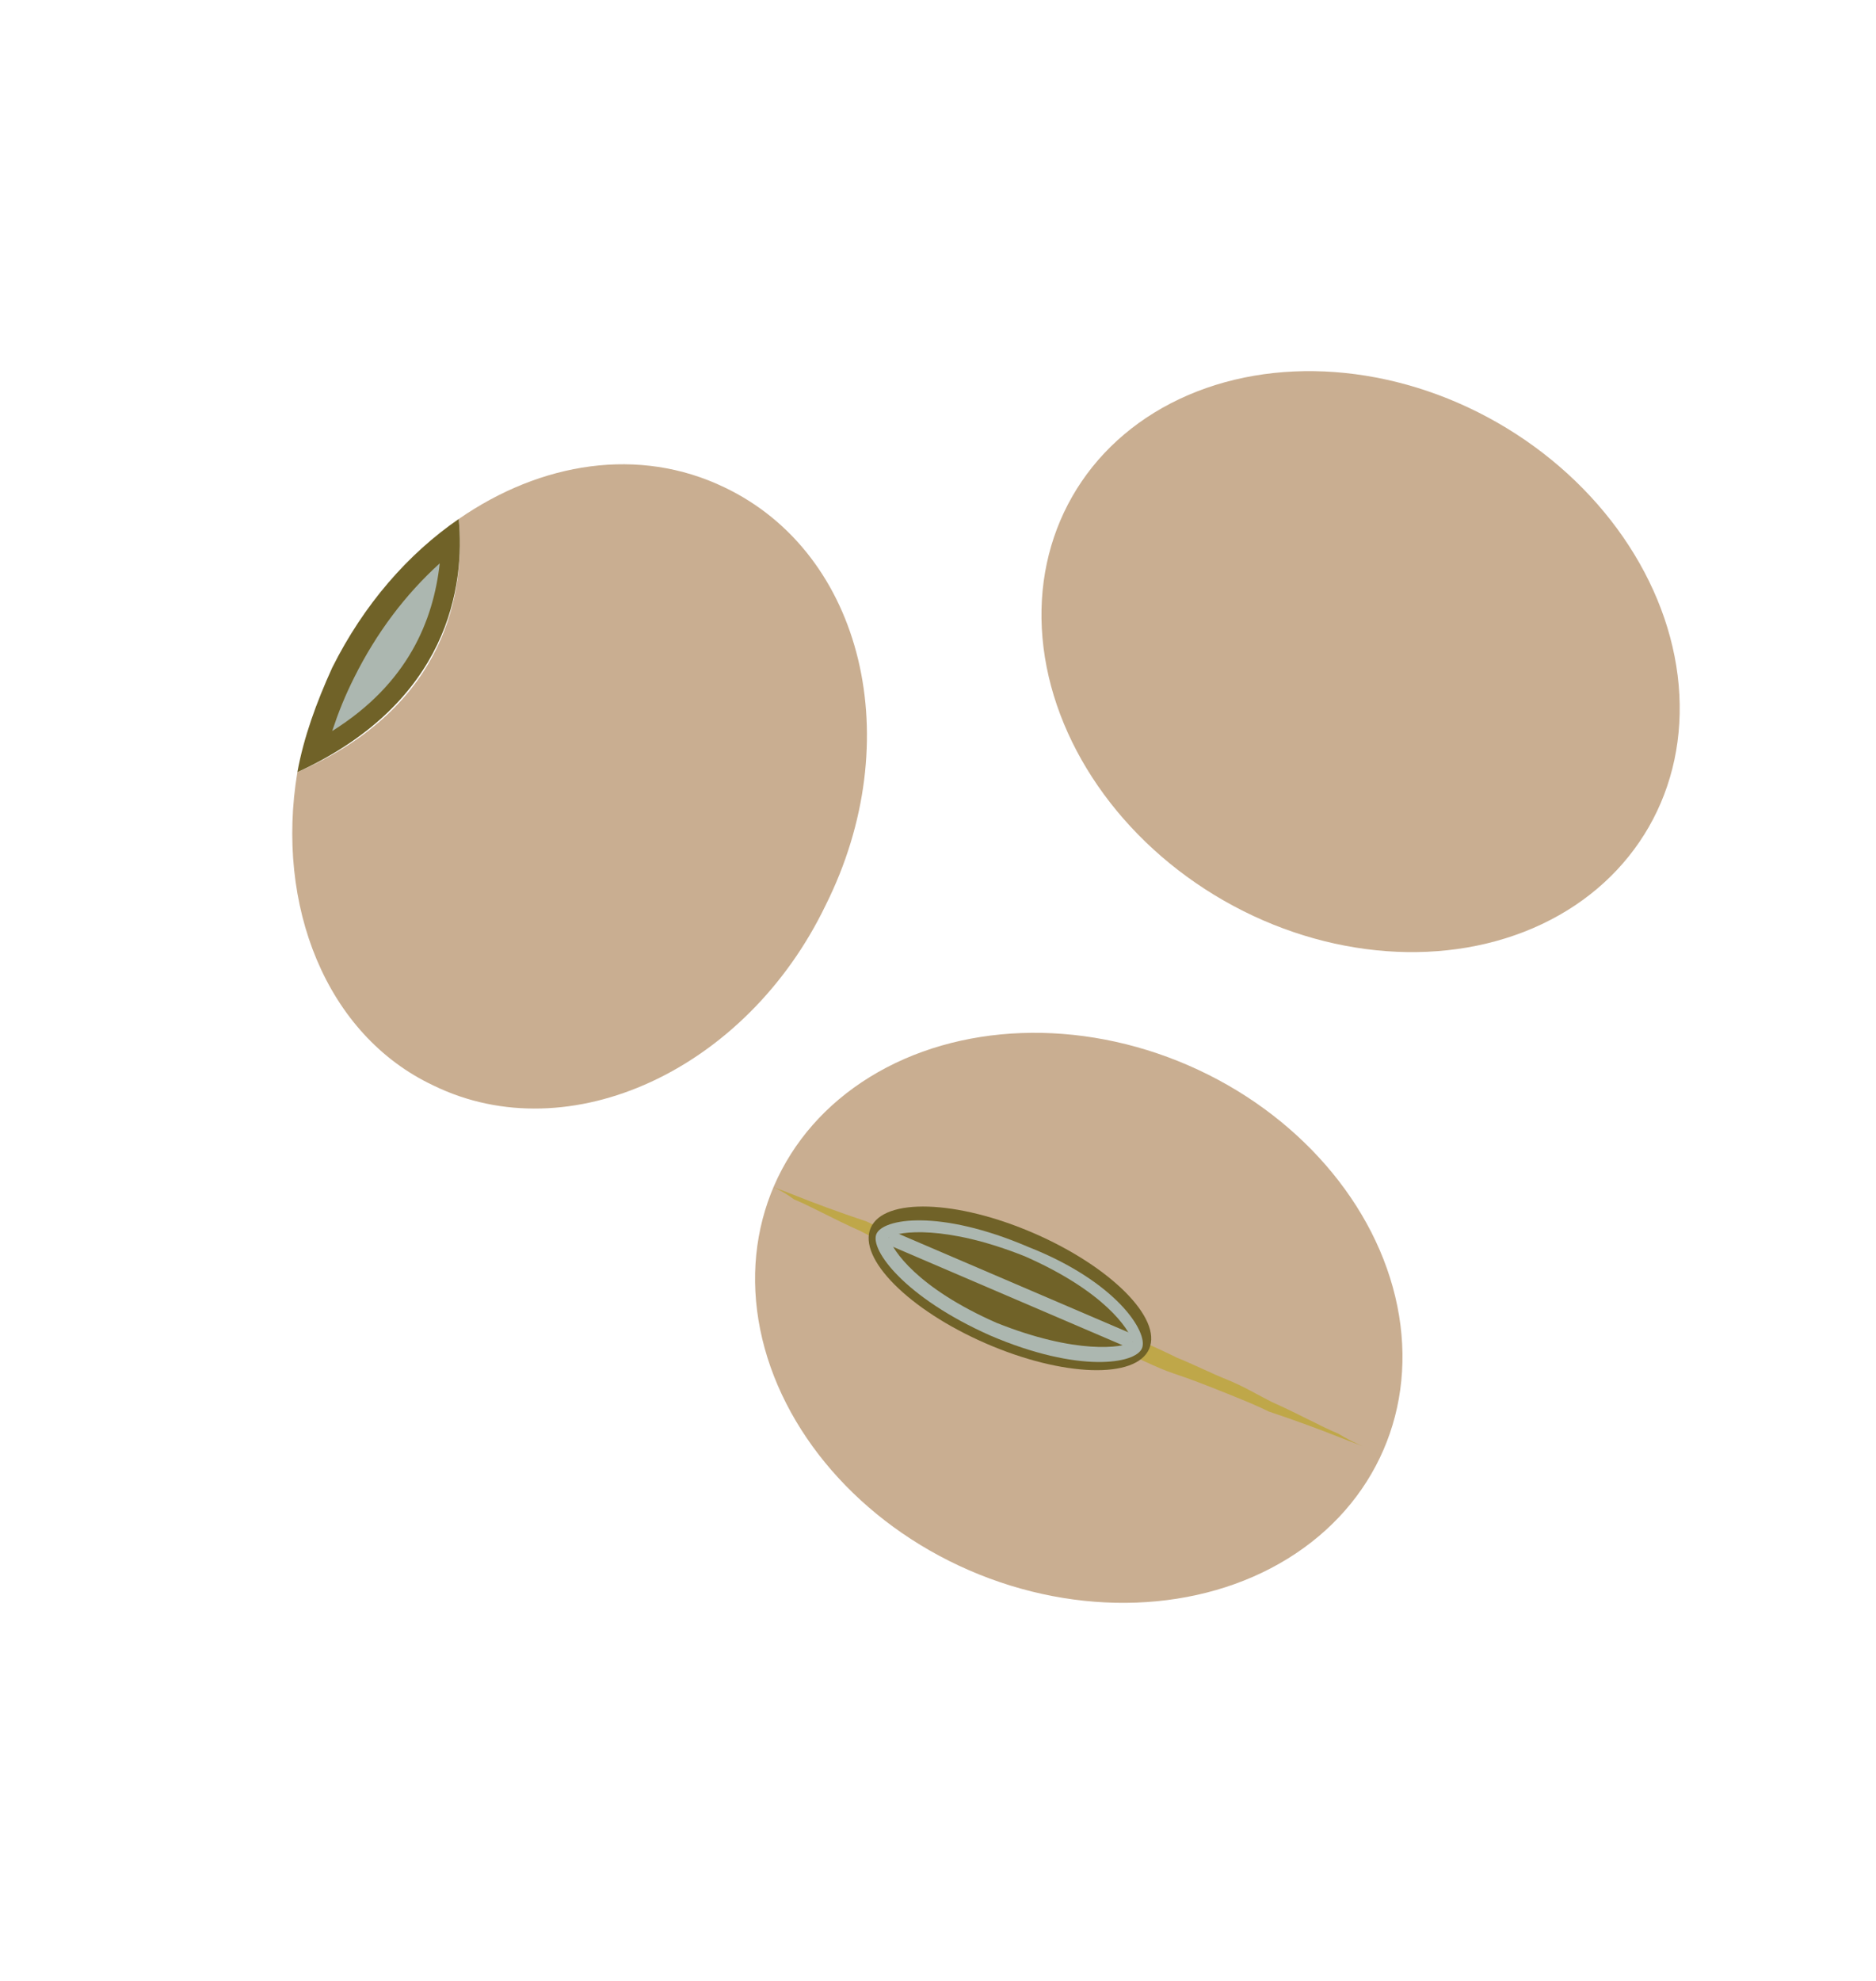
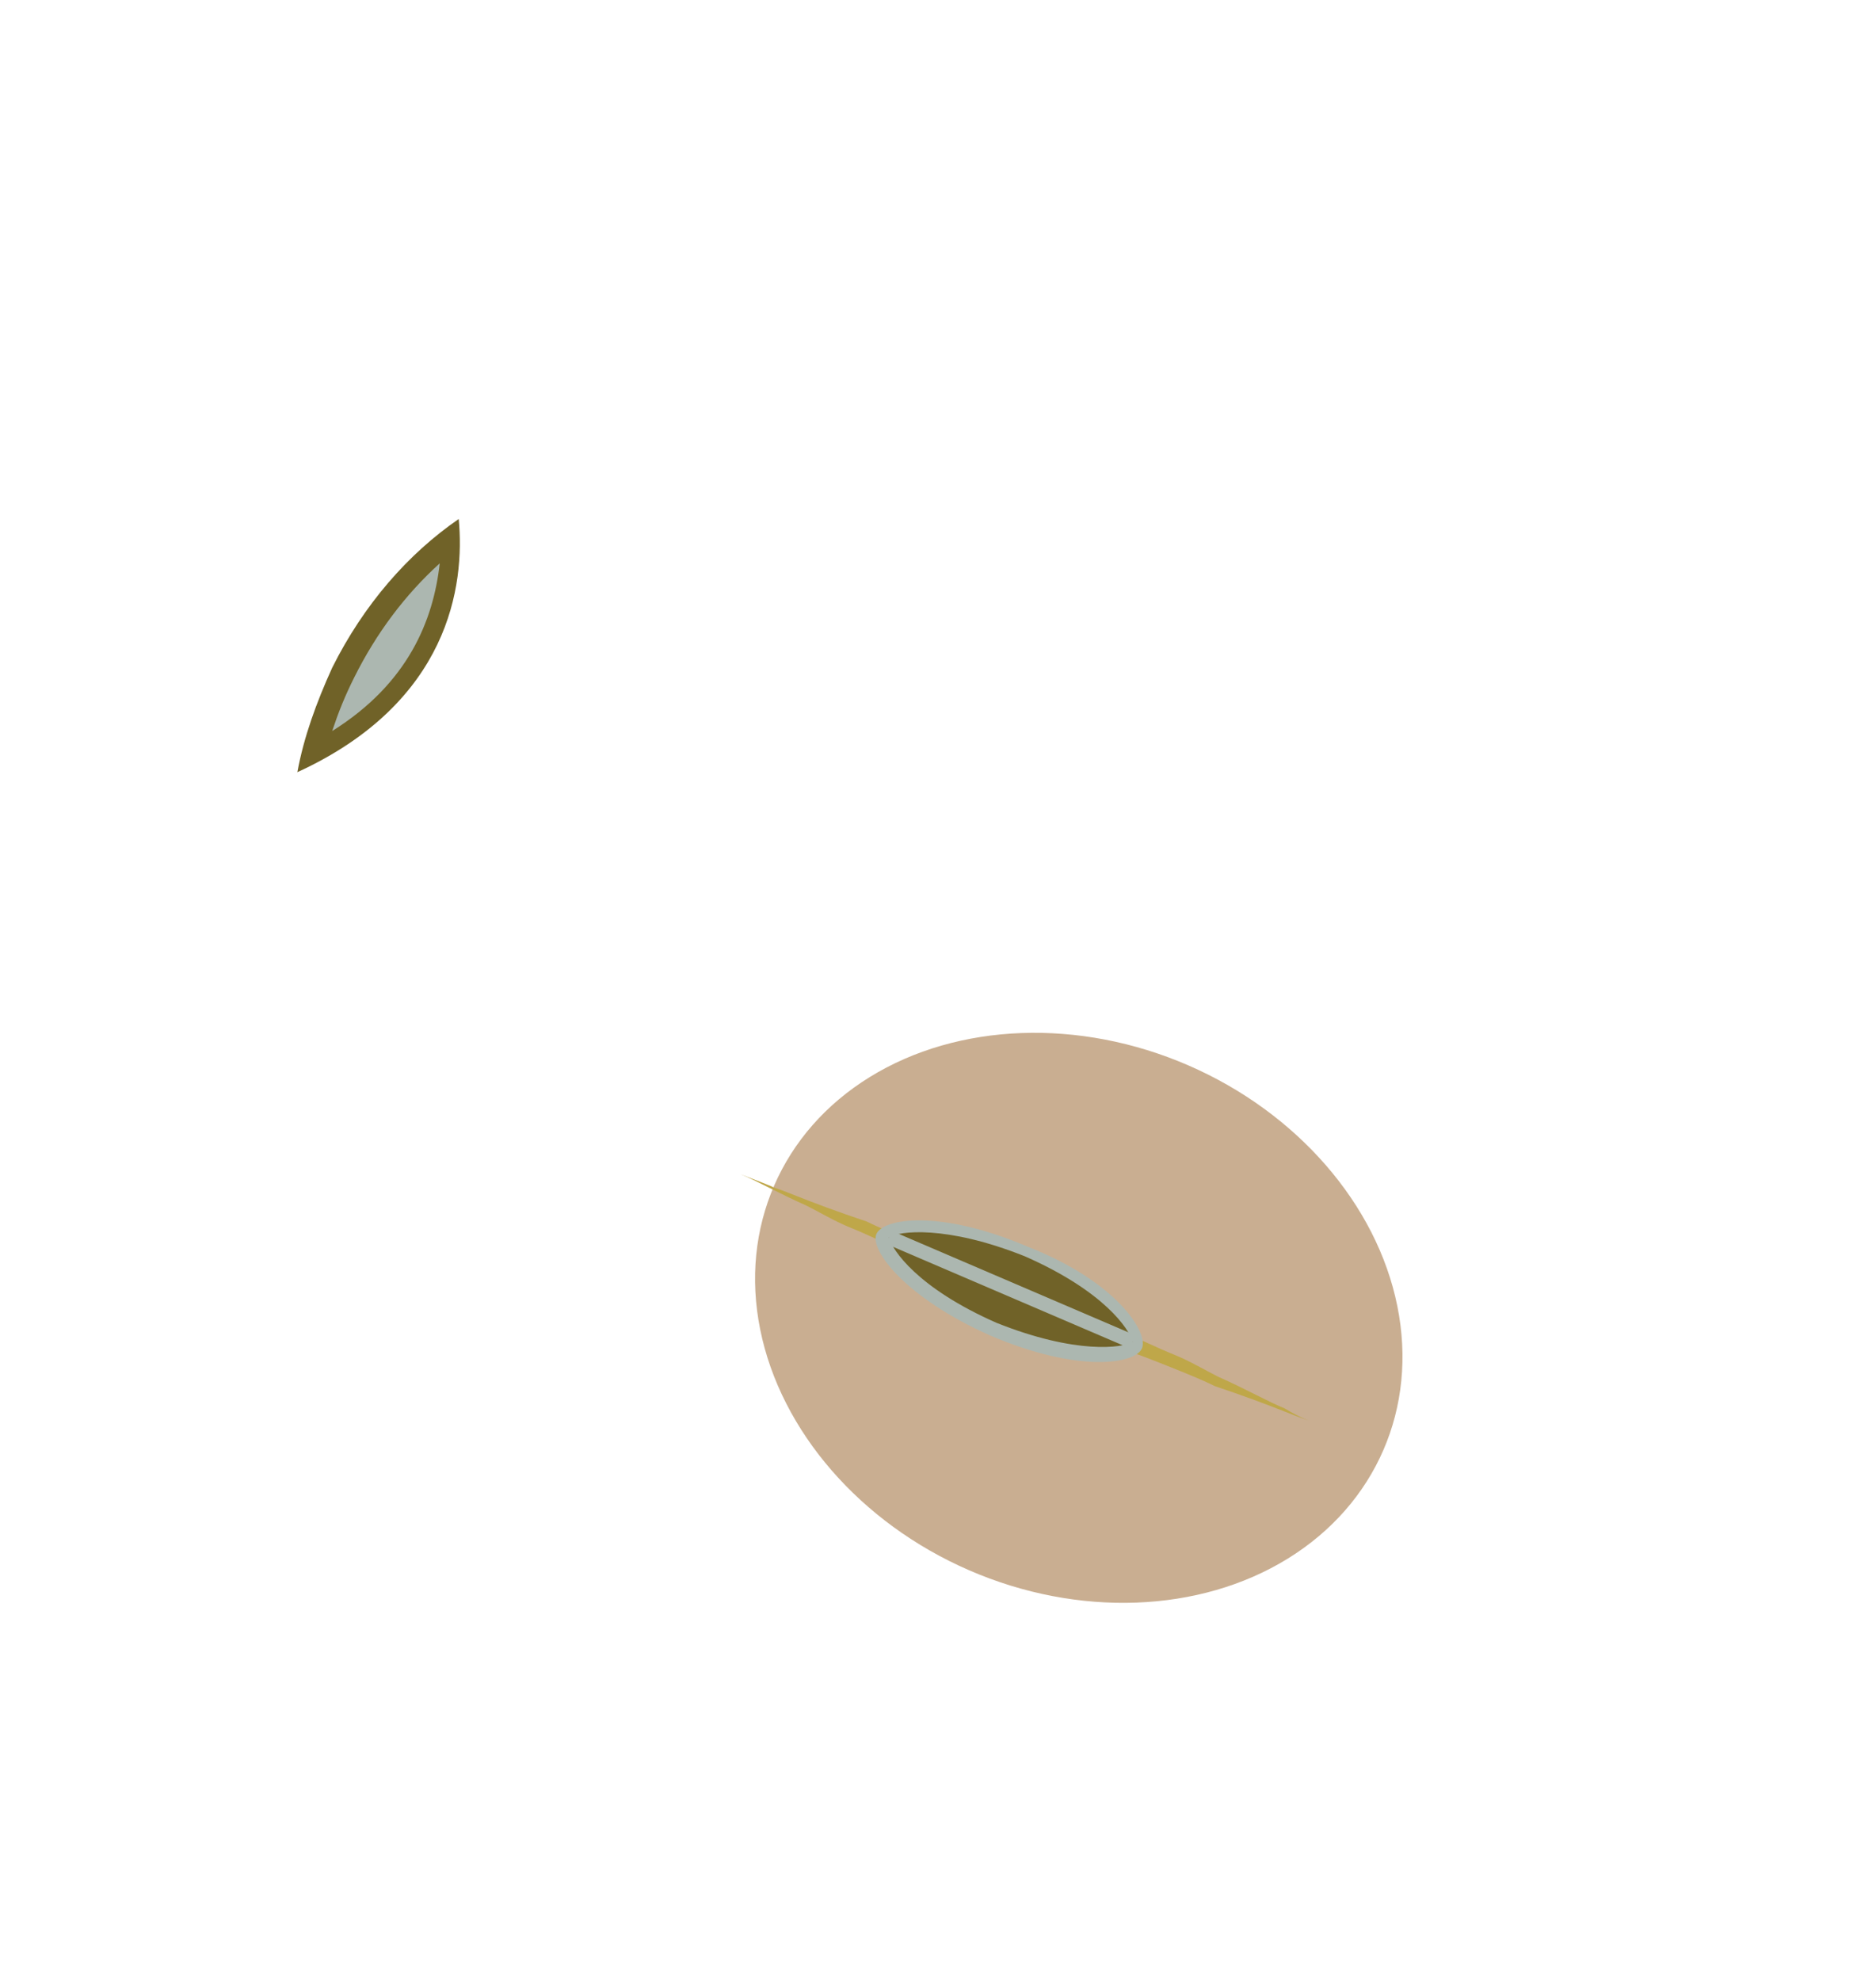
<svg xmlns="http://www.w3.org/2000/svg" version="1.1" id="Layer_1" x="0px" y="0px" viewBox="0 0 59.3 62.6" style="enable-background:new 0 0 59.3 62.6;" xml:space="preserve">
  <style type="text/css">
	.st0{fill:#333333;}
	.st1{fill:#260F01;}
	.st2{fill:#B9AA8D;}
	.st3{fill:#594E3F;}
	.st4{fill:#868070;}
	.st5{fill:#ECDCBE;}
	.st6{fill:#FFB700;}
	.st7{fill:#FFCB27;}
	.st8{fill:#FFE6A8;}
	.st9{fill:#E2DEB5;}
	.st10{fill:#F6F2D8;}
	.st11{fill:#ECA350;}
	.st12{fill:#E3CC87;}
	.st13{fill:#E8B86F;}
	.st14{fill:#FFE7BA;}
	.st15{fill:#F1D4B4;}
	.st16{fill:#B95B21;}
	.st17{fill:#E9D1AE;}
	.st18{fill:#DC985A;}
	.st19{fill:#CD804F;}
	.st20{fill:#BE7D47;}
	.st21{fill:#A04F03;}
	.st22{fill:#D3894E;}
	.st23{fill:#FFA966;}
	.st24{fill:#DED9CB;}
	.st25{fill:#CFC6B1;}
	.st26{fill:#ECECEC;}
	.st27{fill:#D2C3A5;}
	.st28{fill:#B3A78B;}
	.st29{fill:#400C07;}
	.st30{fill:#A03C24;}
	.st31{fill:#D38D79;}
	.st32{fill:#731209;}
	.st33{fill-rule:evenodd;clip-rule:evenodd;fill:#ECDBC8;}
	.st34{fill-rule:evenodd;clip-rule:evenodd;fill:#DAC4A8;}
	.st35{fill-rule:evenodd;clip-rule:evenodd;fill:#F2E5D6;}
	.st36{fill-rule:evenodd;clip-rule:evenodd;fill:#C9AE91;}
	.st37{fill-rule:evenodd;clip-rule:evenodd;fill:#F9EFE4;}
	.st38{fill:#B8834A;}
	.st39{fill:#9A642F;}
	.st40{fill:#B97D2C;}
	.st41{fill:#A2711F;}
	.st42{fill:#D3A452;}
	.st43{fill:#DBB767;}
	.st44{fill:#805520;}
	.st45{fill:#E0C00E;}
	.st46{fill:#FFD81A;}
	.st47{fill:#D3AD0F;}
	.st48{fill:#A3D362;}
	.st49{fill:#BBEA71;}
	.st50{fill:#8EB256;}
	.st51{fill:#C3ECA6;}
	.st52{fill:#E5C417;}
	.st53{fill:#F4CF16;}
	.st54{fill:#B95C06;}
	.st55{fill:#E97E29;}
	.st56{fill:#734434;}
	.st57{fill:#AC6550;}
	.st58{fill:#402217;}
	.st59{fill:#863A1C;}
	.st60{fill:#A03208;}
	.st61{fill:#763A05;}
	.st62{fill:#884107;}
	.st63{fill:#D39E07;}
	.st64{fill:#D38907;}
	.st65{fill:#A07968;}
	.st66{fill:#8A5A17;}
	.st67{fill:#683F12;}
	.st68{fill:#EC953B;}
	.st69{fill:#B97525;}
	.st70{fill:#6A4A24;}
	.st71{fill:#4F3720;}
	.st72{fill:#A7763C;}
	.st73{fill:#845C2D;}
	.st74{fill:#FAD256;}
	.st75{fill:#FFEFB2;}
	.st76{fill:#DEC87A;}
	.st77{fill:#D89E36;}
	.st78{fill:#F6BD4E;}
	.st79{fill:#F3CF22;}
	.st80{fill:#F9EFE4;}
	.st81{fill:#BFA749;}
	.st82{fill:#706228;}
	.st83{fill:#ACB7B0;}
	.st84{fill:#817D4D;}
	.st85{fill:#AD8553;}
	.st86{fill:#D8B383;}
	.st87{fill:#CCA86E;}
	.st88{fill:#AA8F5D;}
	.st89{fill:#A8A269;}
	.st90{fill:#C9AE91;}
</style>
  <g>
    <g>
      <g>
        <g>
          <ellipse transform="matrix(0.398 -0.917 0.917 0.398 -17.711 56.315)" class="st90" cx="34.1" cy="41.7" rx="8.7" ry="10.5" />
        </g>
        <g>
-           <path class="st81" d="M24.4,37.5c0,0,0.3,0.1,0.8,0.3c0.5,0.2,1.3,0.5,2.2,0.8c0.4,0.2,0.9,0.4,1.4,0.6c0.5,0.2,1,0.4,1.6,0.6      c0.6,0.2,1.1,0.5,1.7,0.7c0.6,0.2,1.2,0.5,1.7,0.8c0.6,0.3,1.2,0.5,1.7,0.8c0.6,0.3,1.1,0.5,1.7,0.8c0.5,0.2,1.1,0.5,1.6,0.7      c0.5,0.2,1,0.5,1.4,0.7c0.9,0.4,1.6,0.8,2.1,1c0.5,0.3,0.8,0.4,0.8,0.4s-0.3-0.1-0.8-0.3c-0.5-0.2-1.3-0.5-2.2-0.8      c-0.4-0.2-0.9-0.4-1.4-0.6c-0.5-0.2-1-0.4-1.6-0.6c-0.6-0.2-1.1-0.5-1.7-0.7c-0.6-0.2-1.2-0.5-1.8-0.8c-0.6-0.3-1.2-0.5-1.7-0.8      c-0.6-0.3-1.1-0.5-1.7-0.8c-0.5-0.2-1.1-0.5-1.6-0.7c-0.5-0.2-1-0.5-1.4-0.7c-0.9-0.4-1.6-0.8-2.1-1      C24.7,37.6,24.4,37.5,24.4,37.5z" />
+           <path class="st81" d="M24.4,37.5c0,0,0.3,0.1,0.8,0.3c0.5,0.2,1.3,0.5,2.2,0.8c0.4,0.2,0.9,0.4,1.4,0.6c0.5,0.2,1,0.4,1.6,0.6      c0.6,0.2,1.1,0.5,1.7,0.7c0.6,0.3,1.2,0.5,1.7,0.8c0.6,0.3,1.1,0.5,1.7,0.8c0.5,0.2,1.1,0.5,1.6,0.7      c0.5,0.2,1,0.5,1.4,0.7c0.9,0.4,1.6,0.8,2.1,1c0.5,0.3,0.8,0.4,0.8,0.4s-0.3-0.1-0.8-0.3c-0.5-0.2-1.3-0.5-2.2-0.8      c-0.4-0.2-0.9-0.4-1.4-0.6c-0.5-0.2-1-0.4-1.6-0.6c-0.6-0.2-1.1-0.5-1.7-0.7c-0.6-0.2-1.2-0.5-1.8-0.8c-0.6-0.3-1.2-0.5-1.7-0.8      c-0.6-0.3-1.1-0.5-1.7-0.8c-0.5-0.2-1.1-0.5-1.6-0.7c-0.5-0.2-1-0.5-1.4-0.7c-0.9-0.4-1.6-0.8-2.1-1      C24.7,37.6,24.4,37.5,24.4,37.5z" />
        </g>
        <g>
          <g>
            <g>
-               <ellipse transform="matrix(0.398 -0.917 0.917 0.398 -18.134 53.856)" class="st82" cx="32" cy="40.7" rx="1.9" ry="4.8" />
-             </g>
+               </g>
          </g>
          <g>
            <g>
              <path class="st83" d="M36.1,42.6c-0.2,0.5-2,0.8-4.8-0.4c-2.7-1.2-3.8-2.7-3.6-3.2c0.2-0.5,2-0.8,4.8,0.4        C35.3,40.5,36.3,42.1,36.1,42.6z" />
            </g>
          </g>
          <g>
            <g>
              <path class="st82" d="M35.8,42.4c-0.3,0.2-1.8,0.4-4.3-0.6c-2.5-1.1-3.3-2.3-3.4-2.7c0.3-0.2,1.8-0.4,4.3,0.6        C34.9,40.8,35.7,42,35.8,42.4z" />
            </g>
          </g>
          <g>
            <g>
              <polygon class="st83" points="35.9,42.2 35.7,42.6 28,39.3 28.2,38.9       " />
            </g>
          </g>
        </g>
      </g>
      <g>
        <g>
-           <ellipse transform="matrix(0.497 -0.868 0.868 0.497 3.496 47.843)" class="st90" cx="43" cy="20.9" rx="8.7" ry="10.5" />
-         </g>
+           </g>
      </g>
      <g>
-         <path class="st90" d="M22.9,15.4c-2.7-1.3-5.8-0.8-8.4,1c0.2,2.2-0.3,5.9-5.1,8c-0.7,4.2,0.9,8.3,4.3,9.9     c4.3,2.1,9.9-0.5,12.4-5.7C28.7,23.4,27.3,17.5,22.9,15.4z" />
        <path class="st82" d="M14.5,16.4c-1.6,1.1-3,2.7-4,4.7c-0.5,1.1-0.9,2.2-1.1,3.3C14.2,22.2,14.7,18.5,14.5,16.4z" />
        <path class="st83" d="M10.5,23.1c0.2-0.6,0.4-1.1,0.7-1.7c0.7-1.4,1.6-2.6,2.7-3.6C13.7,19.6,12.9,21.6,10.5,23.1z" />
      </g>
    </g>
  </g>
</svg>